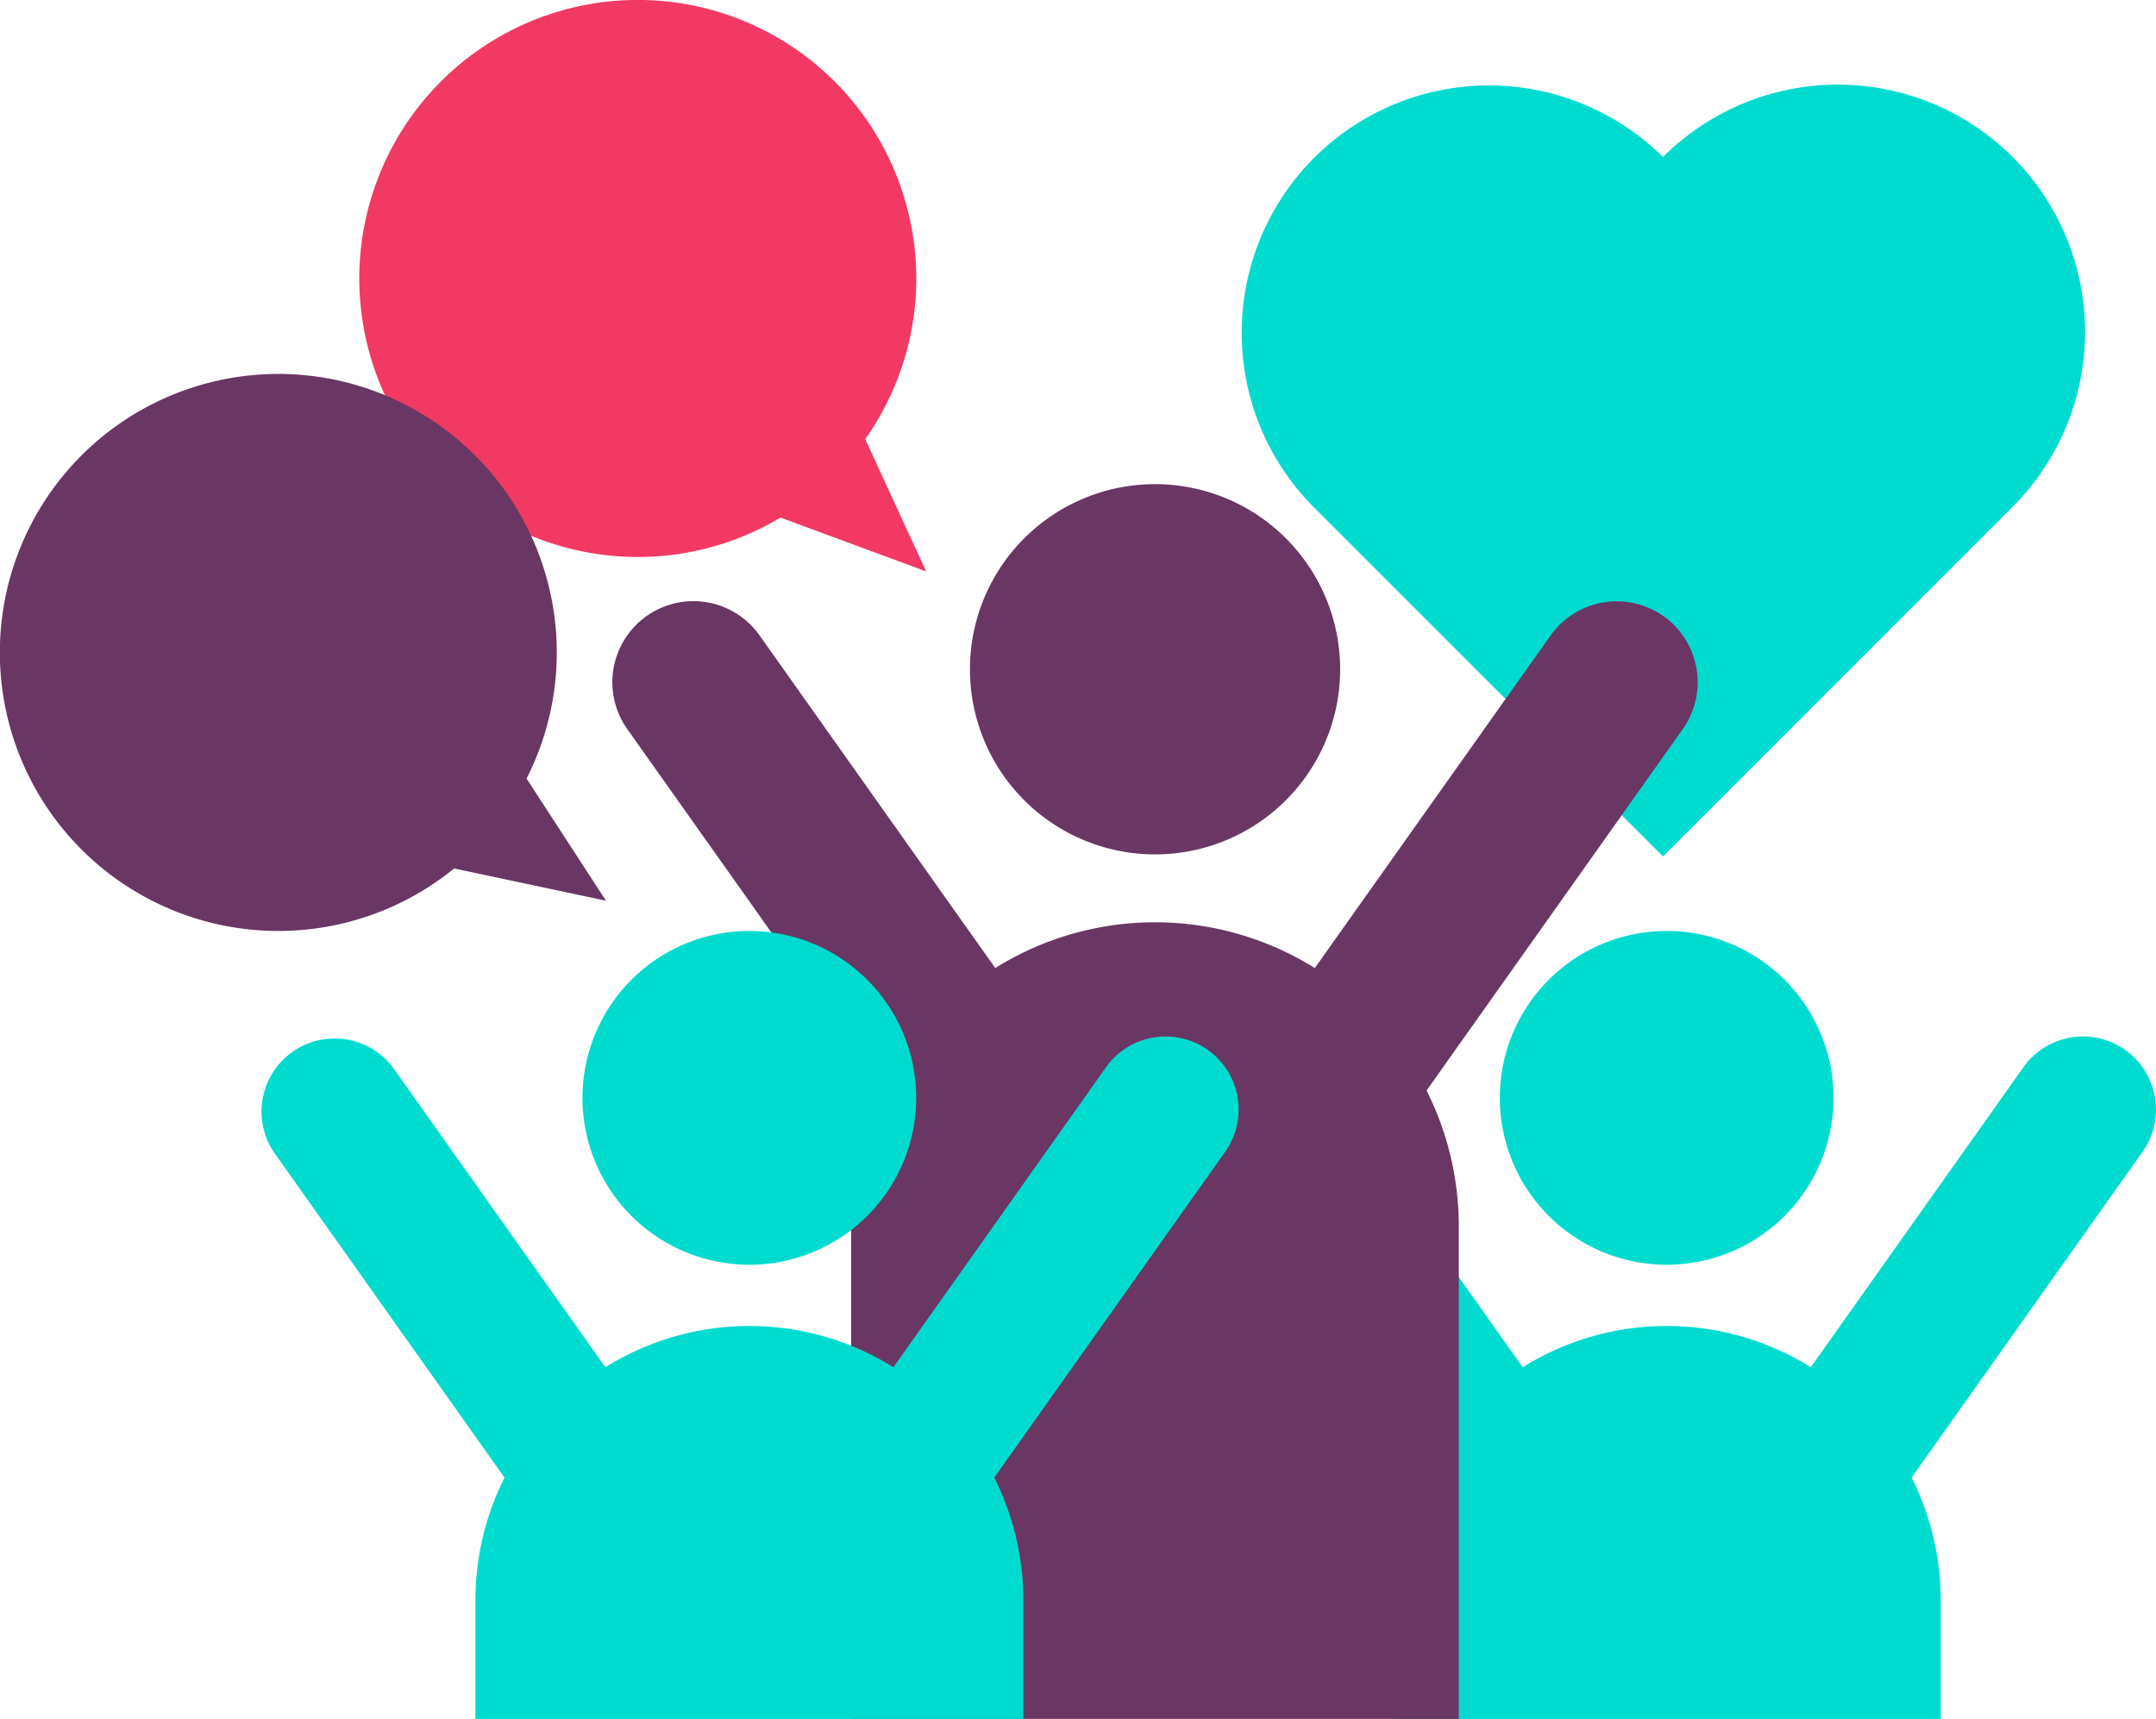
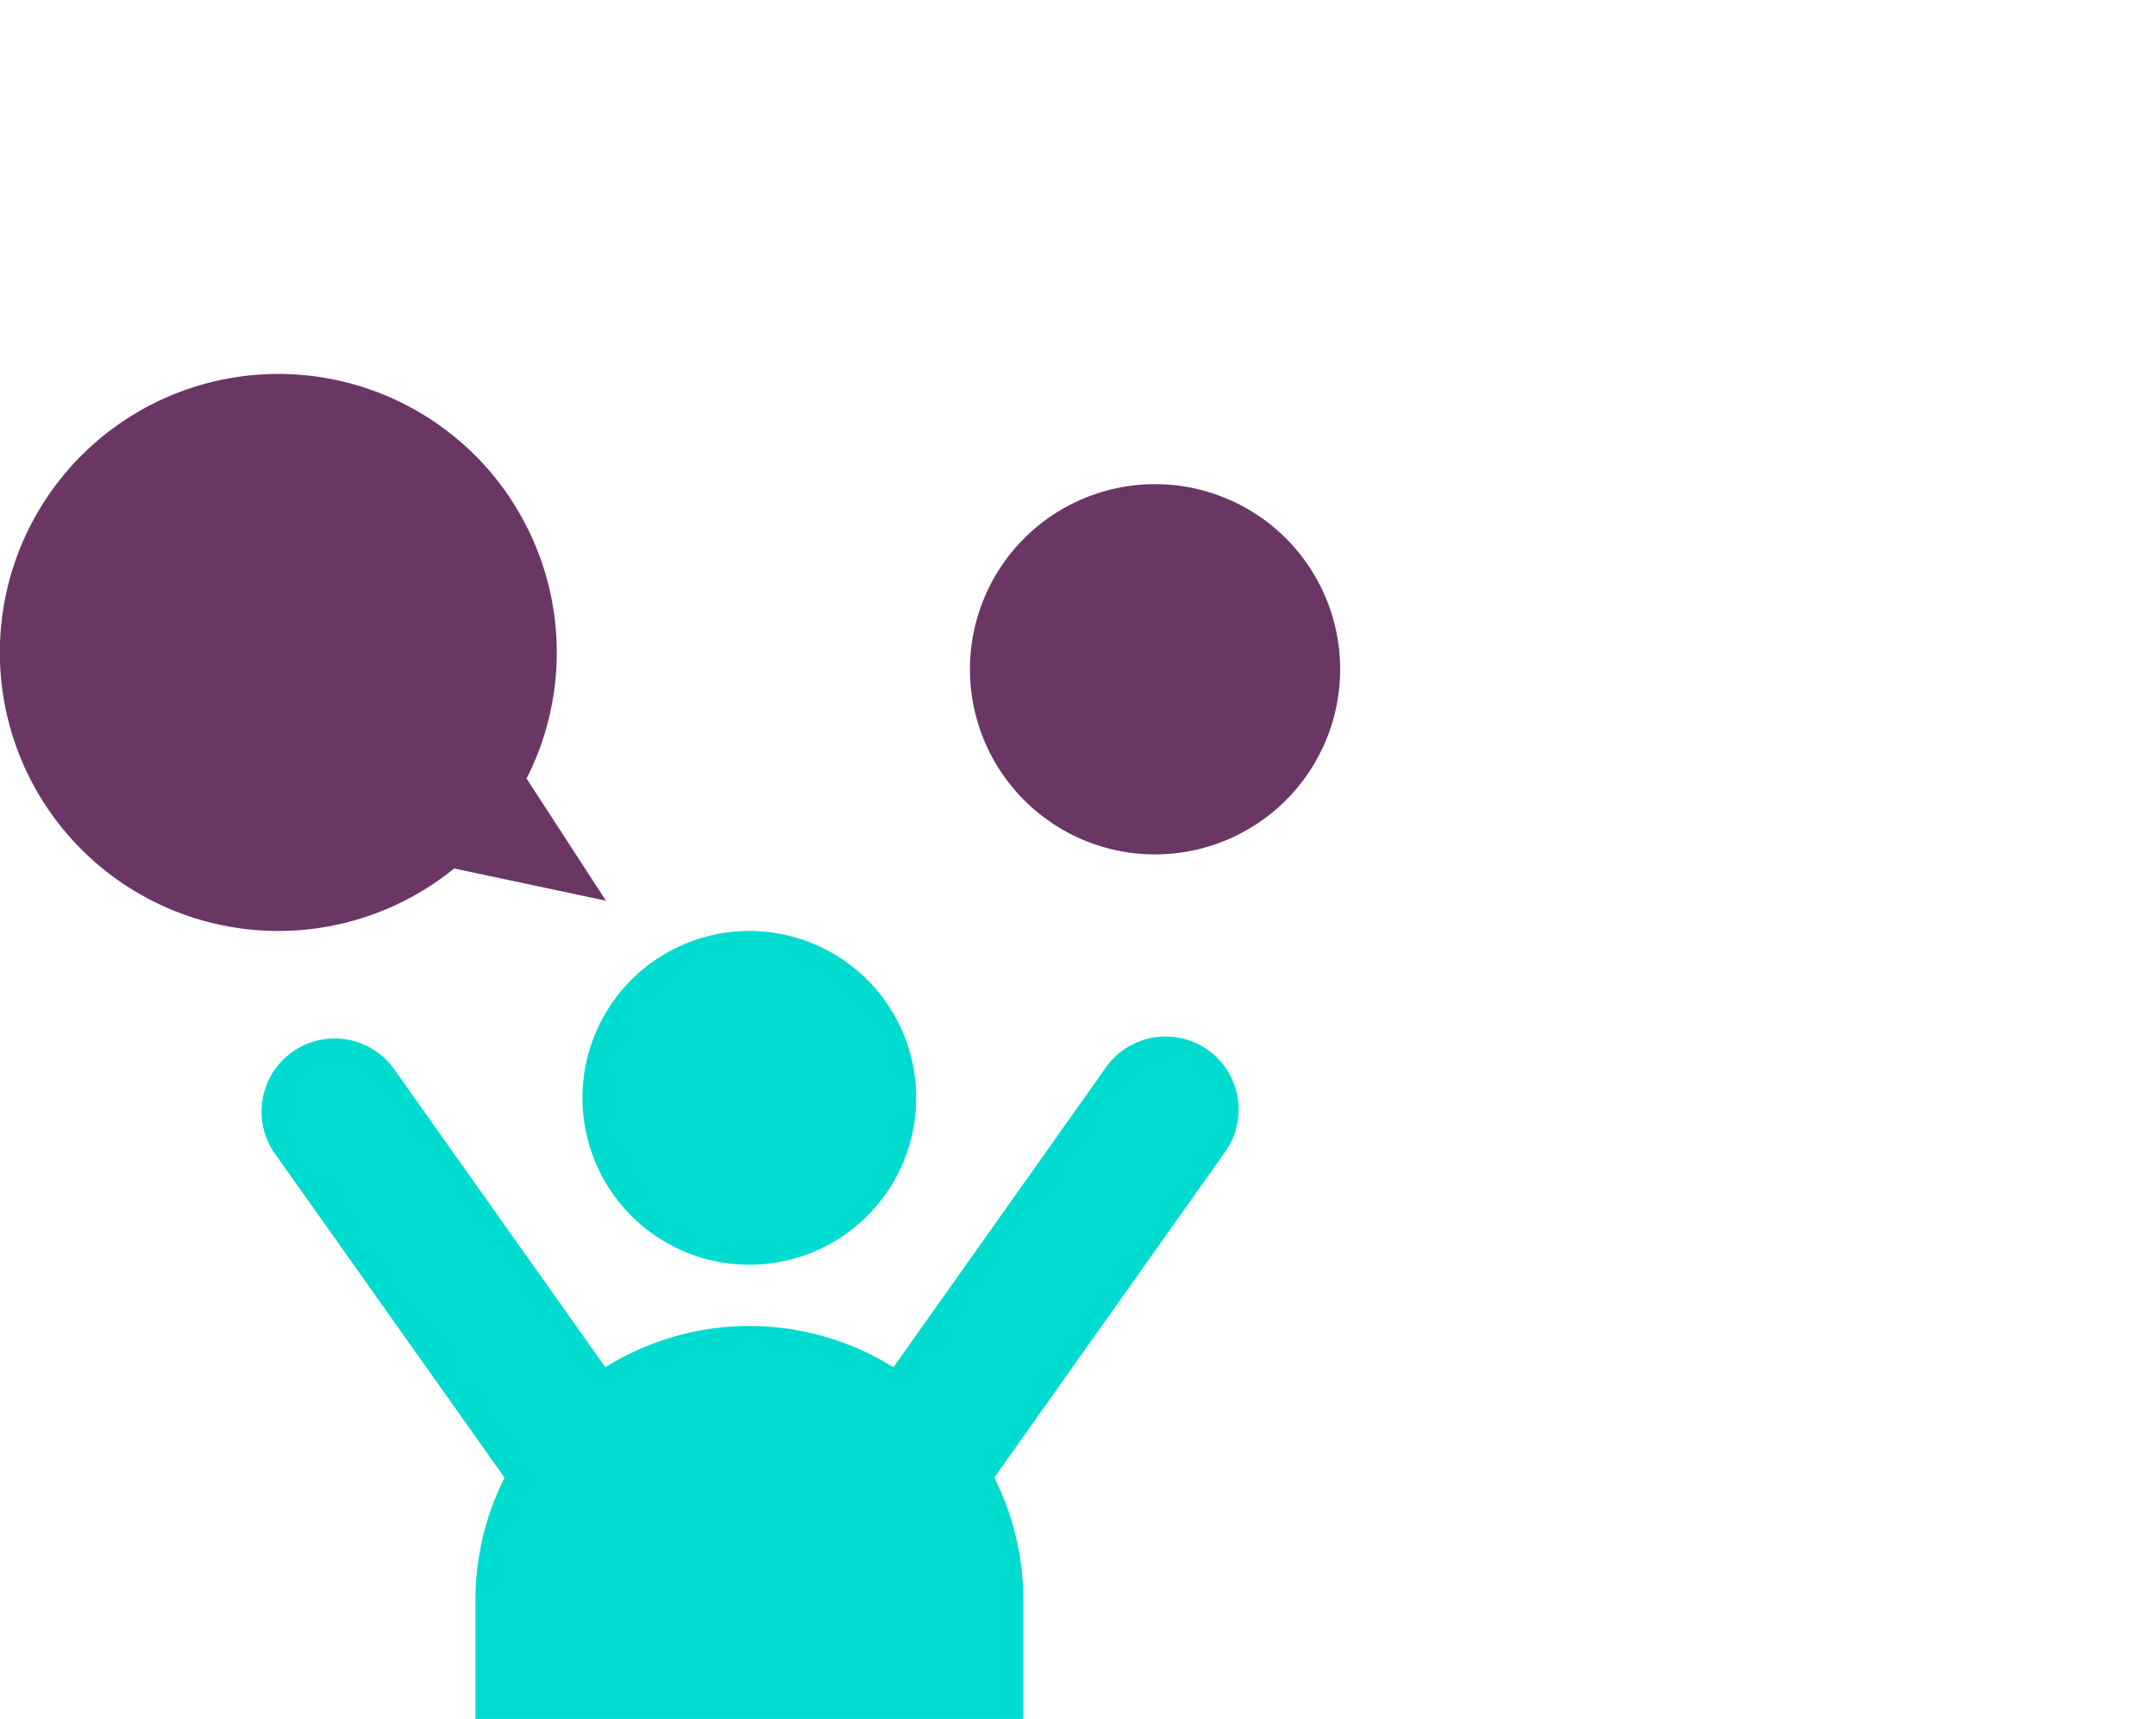
<svg xmlns="http://www.w3.org/2000/svg" width="123.874" height="98.747" viewBox="0 0 123.874 98.747">
  <g id="Ilustración_4" data-name="Ilustración 4" transform="translate(-790.346 -1254)">
-     <path id="Trazado_1163" data-name="Trazado 1163" d="M624.4,72.656a9.587,9.587,0,1,0-9.588-9.587,9.588,9.588,0,0,0,9.588,9.587" transform="translate(261.707 1254)" fill="#00dbd0" />
-     <path id="Trazado_1164" data-name="Trazado 1164" d="M650.742,60.315a4.2,4.2,0,0,0-5.851,1l-12.212,17.23a15.635,15.635,0,0,0-16.552,0l-12.212-17.23a4.2,4.2,0,0,0-6.849,4.855l13.268,18.718a15.632,15.632,0,0,0-1.671,7.028v6.834h31.479V91.913a15.644,15.644,0,0,0-1.67-7.028L651.74,66.167a4.2,4.2,0,0,0-1-5.852" transform="translate(261.707 1254)" fill="#00dbd0" />
-     <path id="Trazado_1138" data-name="Trazado 1138" d="M688.983,9.022a14.207,14.207,0,0,0-20.089,0A14.207,14.207,0,0,0,648.8,29.111L668.894,49.2l20.091-20.091a14.206,14.206,0,0,0,0-20.089" transform="translate(217 1254)" fill="#00dbd0" />
-     <path id="Trazado_1139" data-name="Trazado 1139" d="M632.529,9.319a16,16,0,1,0-7.853,21.214,15.764,15.764,0,0,0,1.517-.8l8.366,3.094-3.5-7.6a15.977,15.977,0,0,0,1.468-15.907" transform="translate(209 1254)" fill="#f23964" />
    <path id="Trazado_1140" data-name="Trazado 1140" d="M610.76,28.774A16,16,0,1,0,606.053,50.9a16.287,16.287,0,0,0,1.386-1.009l8.724,1.853L611.6,44.726a15.979,15.979,0,0,0-.845-15.952" transform="translate(209 1254)" fill="#6a3765" />
    <path id="Trazado_1141" data-name="Trazado 1141" d="M647.71,49.083a10.635,10.635,0,1,0-10.635-10.635A10.635,10.635,0,0,0,647.71,49.083" transform="translate(209 1254)" fill="#6a3765" />
-     <path id="Trazado_1142" data-name="Trazado 1142" d="M676.925,35.4a4.656,4.656,0,0,0-6.49,1.106L656.89,55.612a17.342,17.342,0,0,0-18.36,0L624.986,36.5a4.655,4.655,0,1,0-7.6,5.384L632.1,62.647a17.364,17.364,0,0,0-1.853,7.794V98.747h34.916V70.441a17.364,17.364,0,0,0-1.853-7.794L678.03,41.885a4.656,4.656,0,0,0-1.105-6.49" transform="translate(209 1254)" fill="#6a3765" />
    <path id="Trazado_1143" data-name="Trazado 1143" d="M624.4,72.656a9.587,9.587,0,1,0-9.588-9.587,9.588,9.588,0,0,0,9.588,9.587" transform="translate(209 1254)" fill="#00dbd0" />
    <path id="Trazado_1144" data-name="Trazado 1144" d="M650.742,60.315a4.2,4.2,0,0,0-5.851,1l-12.212,17.23a15.635,15.635,0,0,0-16.552,0l-12.212-17.23a4.2,4.2,0,0,0-6.849,4.855l13.268,18.718a15.632,15.632,0,0,0-1.671,7.028v6.834h31.479V91.913a15.644,15.644,0,0,0-1.67-7.028L651.74,66.167a4.2,4.2,0,0,0-1-5.852" transform="translate(209 1254)" fill="#00dbd0" />
  </g>
</svg>